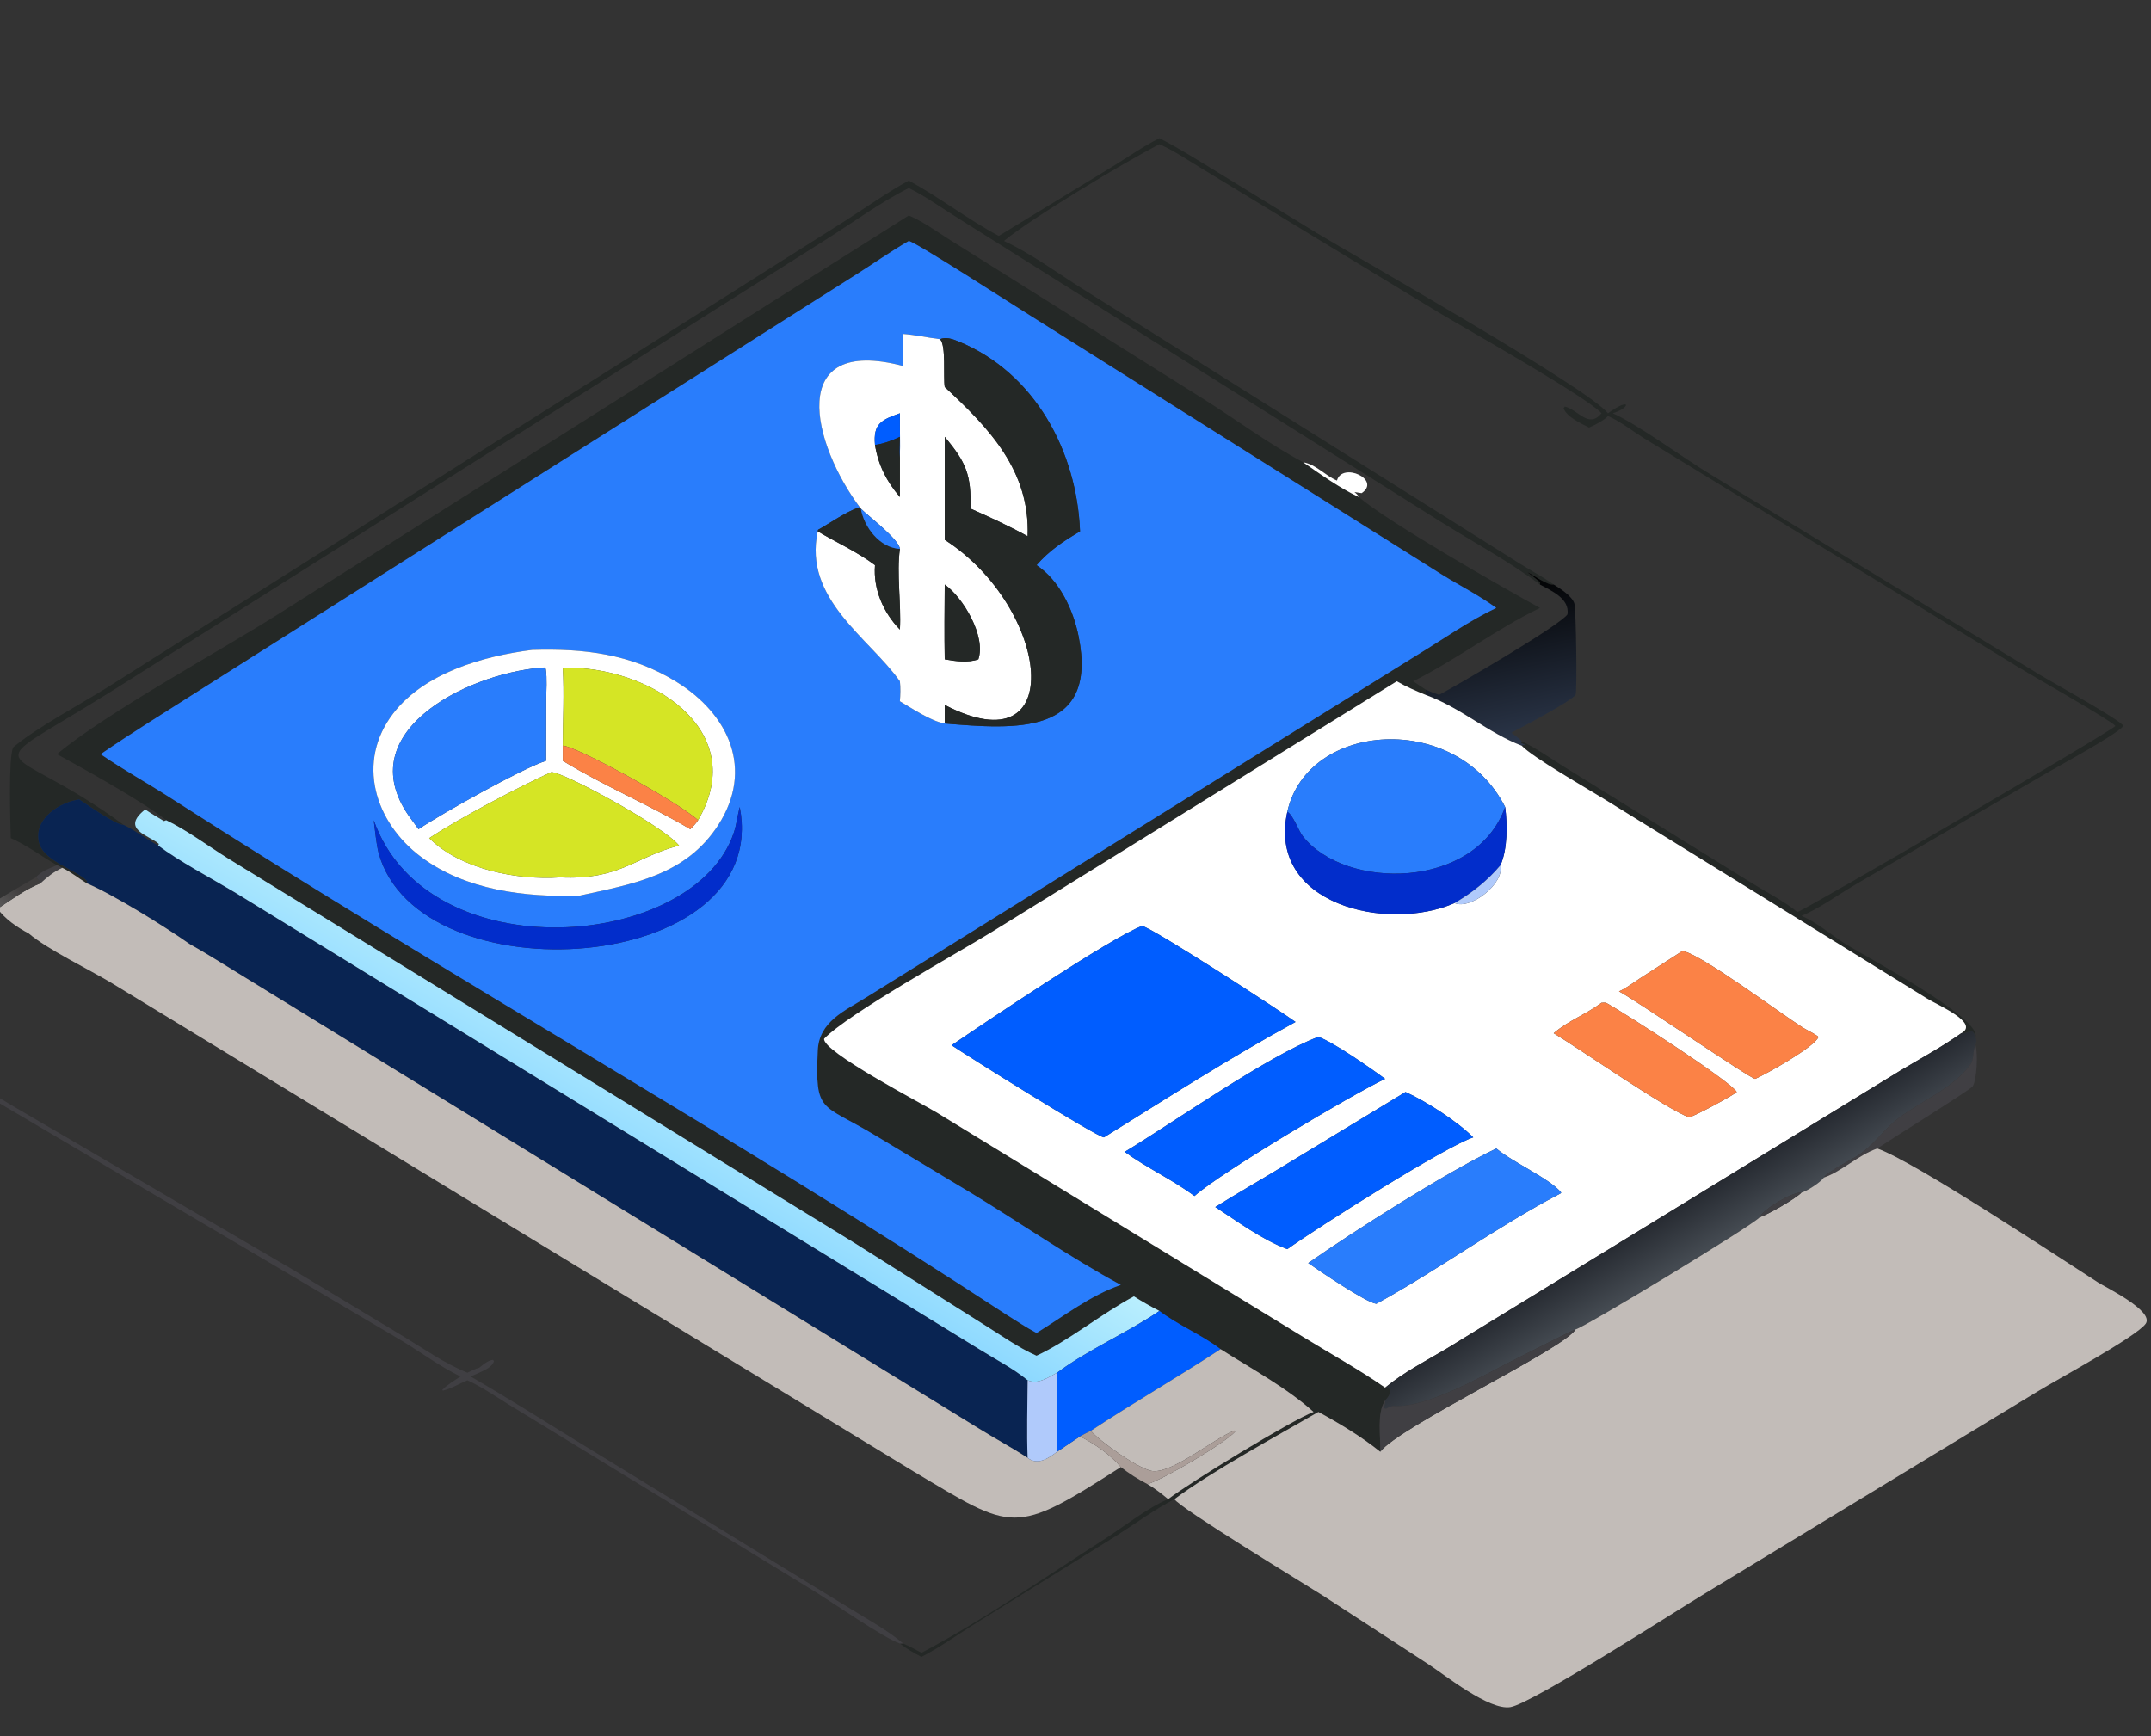
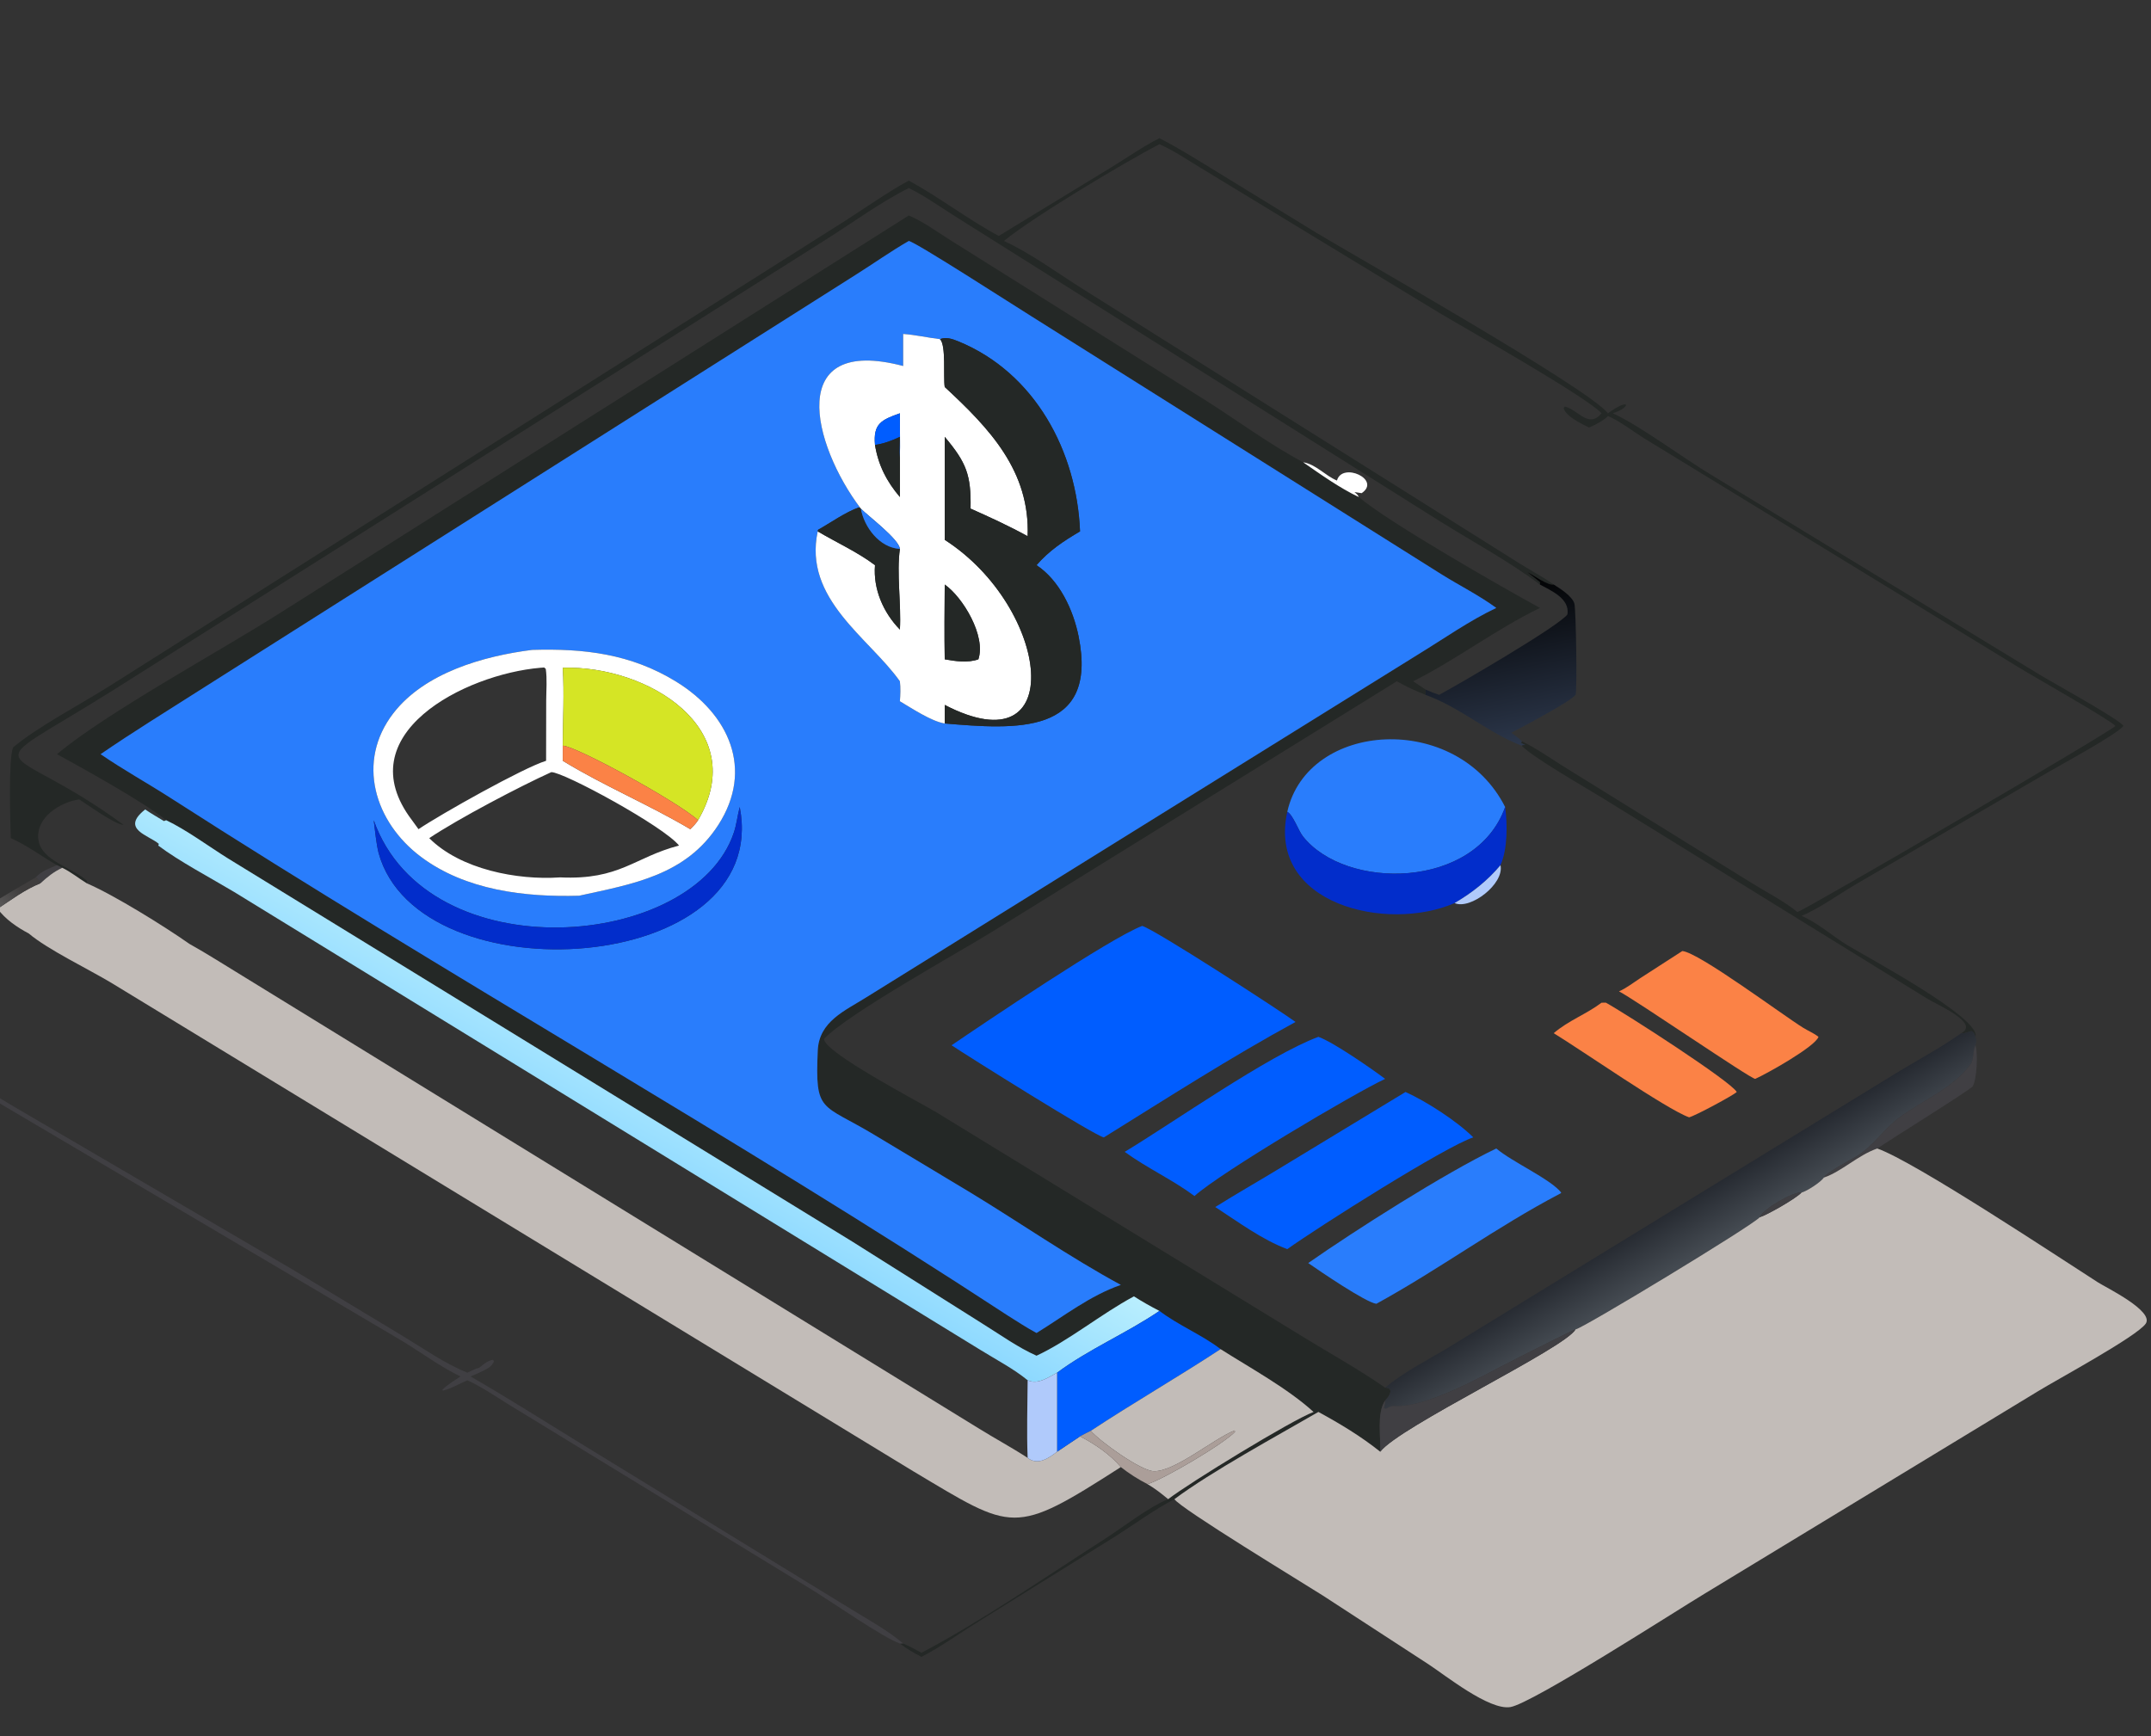
<svg xmlns="http://www.w3.org/2000/svg" width="109" height="88" viewBox="0 0 109 88" fill="none">
  <rect x="0" y="0" width="109" height="88" fill="#333333" stroke="none" />
  <g clip-path="url(#clip0_8454_16826)">
    <path d="M78.034 29.626C76.477 28.455 74.614 27.449 72.947 26.407L48.547 11.056C47.733 10.551 46.909 9.951 46.051 9.529C44.618 10.255 43.25 11.256 41.892 12.118L5.643 35.039C-1.512 39.515 0.137 37.3 6.265 41.807C5.864 41.815 4.407 40.766 4.014 40.515C3.05 40.654 1.796 41.431 1.945 42.558C2.089 43.643 3.723 43.984 4.414 44.65L4.39 44.765C3.968 44.504 3.607 44.204 3.156 43.982L2.888 43.85C2.098 43.4 1.382 42.845 0.546 42.479C0.523 41.656 0.42 38.446 0.665 37.88C1.861 36.862 4.15 35.658 5.57 34.757L42.807 11.204C43.879 10.521 44.936 9.761 46.051 9.153C47.621 10.007 49.039 11.115 50.611 11.958L56.281 8.5C57.094 8.007 57.905 7.43 58.753 7.004C59.77 7.525 60.743 8.145 61.718 8.739L66.7 11.794C68.75 13.034 80.415 19.63 81.484 20.945C82.637 20.103 82.673 20.646 81.726 20.945C83.051 21.54 85.331 23.239 86.709 24.063L103.373 34.204C103.973 34.572 107.393 36.45 107.604 36.793C107.231 37.252 104.386 38.783 103.72 39.176L94.084 44.794C93.217 45.296 92.189 46.052 91.289 46.419C92.074 46.745 92.838 47.421 93.569 47.877C94.481 48.445 100.385 51.577 100.107 52.55C99.93 52.003 99.793 52.416 99.385 52.365C100.337 51.85 98.188 50.942 97.638 50.6L81.256 40.478C80.413 39.954 77.667 38.388 77.111 37.794L77.121 37.774C77.188 37.755 77.226 37.756 77.293 37.763L77.084 37.657L77.111 37.566C77.844 37.919 78.549 38.416 79.238 38.85L88.746 44.741C89.392 45.148 90.538 45.749 91.079 46.227C91.555 46.072 106.876 37.139 107.196 36.793C106.982 36.512 102.961 34.241 102.268 33.808L83.302 22.207C82.72 21.842 82.107 21.358 81.484 21.083C81.298 21.299 80.787 21.559 80.524 21.669C80.121 21.462 79.384 21.13 79.235 20.693L79.293 20.605C79.979 20.761 80.49 21.743 81.157 20.945C80.378 20.099 74.141 16.581 72.913 15.844L60.881 8.531C60.195 8.117 59.486 7.632 58.753 7.309C56.965 8.234 52.314 11.024 50.873 12.213C52.251 12.847 53.574 13.831 54.86 14.64L77.058 28.593C77.612 28.937 78.202 29.249 78.732 29.626C78.427 29.683 77.716 29.15 77.406 29.005C77.62 29.169 77.832 29.335 78.04 29.509L78.034 29.626Z" fill="#242826" />
    <path d="M46.051 10.921C46.752 11.216 47.402 11.691 48.041 12.097L61.011 20.239C62.675 21.287 64.304 22.508 66.037 23.429C66.911 24.034 67.895 24.739 68.854 25.19C70.395 26.5 76.237 29.828 78.035 30.811C75.81 31.89 73.821 33.42 71.61 34.529L72.242 34.95V35.218C71.738 35.011 71.254 34.804 70.782 34.529L50.25 47.24C48.539 48.297 43.017 51.35 41.763 52.645C41.651 53.286 46.698 55.917 47.461 56.381L66.039 67.76C67.419 68.609 68.861 69.404 70.19 70.33C70.671 70.341 70.4 70.767 70.19 70.981C69.756 71.614 69.975 72.83 69.942 73.577C68.965 72.795 67.907 72.158 66.808 71.561C64.747 72.756 61.391 74.578 59.514 75.981C58.486 76.513 57.529 77.226 56.551 77.847L49.6 82.176C48.647 82.76 47.687 83.464 46.696 83.973C46.309 83.785 45.944 83.559 45.602 83.297H45.767C46.087 83.434 46.39 83.602 46.696 83.766C49.683 82.2 53.111 79.837 55.968 78.008C56.924 77.395 58.195 76.387 59.197 75.981C60.261 75.157 65.449 71.979 66.564 71.561C65.259 70.371 63.354 69.331 61.852 68.378C60.891 67.642 59.724 67.178 58.754 66.442C58.309 66.212 57.883 65.973 57.461 65.703C55.807 66.587 54.155 67.955 52.525 68.711C51.565 68.286 50.64 67.613 49.742 67.06L43.212 62.941L11.555 43.509C10.578 42.897 9.441 42.055 8.422 41.571C7.241 40.624 4.271 38.982 2.889 38.224C5.35 36.143 11.302 32.914 14.259 31.024L46.051 10.921ZM46.051 12.213C45.146 12.734 44.292 13.341 43.408 13.898L10.068 35.014C8.408 36.075 6.721 37.108 5.098 38.224C6.244 39.012 7.473 39.69 8.644 40.443C22.633 49.431 37.168 57.574 51.083 66.684C51.558 66.981 52.031 67.296 52.525 67.559C53.926 66.699 55.231 65.666 56.797 65.122C54.176 63.701 51.708 61.98 49.16 60.432L44.316 57.524C41.608 55.893 41.298 56.449 41.44 53.245C41.506 51.769 42.798 51.239 43.91 50.54L71.894 33.149C73.173 32.366 74.469 31.452 75.823 30.811C74.936 30.162 73.942 29.67 73.013 29.086L52.262 16.028C51.449 15.525 46.383 12.252 46.051 12.213Z" fill="#242826" />
    <path d="M5.098 38.224C6.721 37.108 8.407 36.075 10.067 35.014L43.408 13.898C44.291 13.341 45.146 12.734 46.051 12.213C46.383 12.252 51.448 15.525 52.261 16.028L73.012 29.086C73.942 29.67 74.936 30.162 75.823 30.811C74.468 31.452 73.173 32.366 71.894 33.149L43.91 50.54C42.797 51.239 41.506 51.769 41.44 53.245C41.298 56.449 41.608 55.893 44.316 57.523L49.159 60.432C51.708 61.98 54.175 63.701 56.797 65.122C55.23 65.666 53.926 66.699 52.525 67.559C52.03 67.295 51.558 66.981 51.082 66.684C37.168 57.574 22.633 49.43 8.644 40.443C7.472 39.69 6.244 39.012 5.098 38.224ZM47.633 17.189C47.011 17.114 46.391 16.97 45.767 16.925V18.549C39.79 16.976 41.148 22.509 43.62 25.777L43.531 25.713C42.829 25.963 42.108 26.485 41.453 26.853L41.438 26.932C40.697 30.364 44.043 32.325 45.602 34.529C45.641 34.85 45.629 35.22 45.602 35.542C46.203 35.895 47.198 36.563 47.874 36.668C51.387 36.959 55.681 37.324 54.657 32.251C54.386 30.911 53.693 29.416 52.525 28.644C53.165 27.904 53.896 27.422 54.73 26.932C54.57 22.889 52.451 18.893 48.565 17.302C48.27 17.182 47.943 17.061 47.633 17.189ZM26.966 32.938C24.493 33.249 21.512 34.101 19.93 36.151C18.037 38.605 18.985 41.67 21.332 43.427C23.6 45.125 26.6 45.475 29.346 45.398C32.058 44.803 34.751 44.369 36.395 41.815C38.214 38.992 36.94 36.191 34.256 34.543C31.967 33.136 29.596 32.859 26.966 32.938ZM37.486 40.902L37.474 40.943C37.367 41.362 37.327 41.776 37.189 42.192C35.204 48.158 21.667 49.272 18.938 41.571C19.011 42.116 19.056 42.691 19.183 43.224C21.208 50.626 39.138 49.448 37.486 40.902Z" fill="#297DFC" />
    <path d="M45.767 16.925C46.39 16.97 47.011 17.114 47.633 17.189C47.951 17.486 47.793 19.099 47.873 19.614C50.15 21.721 52.2 23.875 52.075 27.177C51.13 26.657 50.166 26.215 49.182 25.777C49.214 24.076 48.978 23.454 47.873 22.14V27.36C53.227 30.803 54.181 39.002 47.873 35.727V36.668C47.198 36.563 46.203 35.895 45.601 35.542C45.628 35.22 45.641 34.85 45.601 34.529C44.042 32.325 40.697 30.364 41.438 26.932C42.386 27.494 43.463 27.981 44.339 28.644C44.242 29.858 44.76 31.047 45.601 31.909C45.675 30.612 45.426 29.051 45.601 27.821C45.561 27.332 44.02 26.177 43.62 25.777C41.148 22.509 39.79 16.976 45.767 18.549V16.925ZM45.601 20.946C44.654 21.281 44.243 21.48 44.339 22.549C44.503 23.568 44.93 24.405 45.601 25.19V23.197C45.62 22.449 45.595 21.695 45.601 20.946ZM47.873 29.626C47.864 30.888 47.851 32.155 47.873 33.416C48.416 33.513 49.045 33.606 49.578 33.416C49.972 32.241 48.802 30.277 47.873 29.626Z" fill="white" />
    <path d="M47.633 17.189C47.943 17.061 48.27 17.182 48.565 17.302C52.451 18.893 54.57 22.889 54.73 26.932C53.896 27.422 53.164 27.904 52.525 28.644C53.693 29.416 54.386 30.911 54.657 32.251C55.68 37.324 51.386 36.959 47.873 36.668V35.727C54.181 39.002 53.227 30.803 47.873 27.36V22.14C48.978 23.454 49.215 24.076 49.182 25.777C50.166 26.215 51.13 26.657 52.075 27.177C52.2 23.875 50.15 21.721 47.873 19.614C47.793 19.099 47.952 17.486 47.633 17.189Z" fill="#242826" />
    <path d="M44.34 22.549C44.243 21.48 44.655 21.281 45.602 20.946C45.596 21.695 45.621 22.449 45.602 23.197C45.56 22.858 45.597 22.483 45.602 22.14C45.222 22.323 44.759 22.497 44.34 22.549Z" fill="#005DFF" />
    <path d="M44.34 22.549C44.759 22.497 45.222 22.323 45.602 22.14C45.597 22.483 45.56 22.858 45.602 23.197V25.19C44.93 24.405 44.504 23.568 44.34 22.549Z" fill="#242826" />
    <path d="M66.036 23.429C66.689 23.533 67.151 24.108 67.749 24.355C68.014 23.396 70.01 24.308 69.001 24.995L68.635 24.939L68.669 24.968C68.751 25.038 68.811 25.087 68.854 25.19C67.894 24.739 66.91 24.034 66.036 23.429Z" fill="white" />
    <path d="M41.438 26.932L41.453 26.853C42.108 26.485 42.83 25.963 43.531 25.713L43.62 25.777C43.784 26.71 44.567 27.766 45.602 27.821C45.427 29.051 45.675 30.612 45.602 31.909C44.76 31.047 44.242 29.858 44.34 28.644C43.464 27.982 42.387 27.494 41.438 26.932Z" fill="#242826" />
    <path d="M43.62 25.777C44.02 26.177 45.562 27.332 45.602 27.821C44.567 27.766 43.784 26.71 43.62 25.777Z" fill="#297DFC" />
    <path d="M78.035 29.626L78.04 29.509C77.833 29.335 77.621 29.169 77.406 29.005C77.717 29.15 78.427 29.683 78.733 29.626C79.053 29.826 79.672 30.214 79.781 30.595C79.863 30.881 79.927 35.028 79.84 35.218C79.592 35.554 77.12 36.857 76.584 37.137C76.745 37.264 76.983 37.41 77.112 37.566L77.084 37.657L77.294 37.763C77.227 37.756 77.188 37.755 77.122 37.774L77.112 37.794C75.433 37.157 74.007 35.858 72.242 35.218V34.95C72.466 35.053 72.692 35.137 72.925 35.218C73.873 34.711 79.009 31.724 79.43 31.138C79.548 30.333 78.617 29.946 78.035 29.626Z" fill="url(#paint0_linear_8454_16826)" />
    <path d="M47.874 33.416C47.851 32.155 47.864 30.888 47.874 29.626C48.802 30.277 49.973 32.241 49.578 33.416C49.046 33.606 48.416 33.513 47.874 33.416Z" fill="#242826" />
    <path d="M29.346 45.398C26.6 45.475 23.6 45.125 21.332 43.427C18.985 41.67 18.037 38.605 19.931 36.151C21.512 34.101 24.494 33.249 26.967 32.938C29.596 32.859 31.967 33.137 34.257 34.543C36.94 36.191 38.215 38.992 36.396 41.815C34.751 44.369 32.059 44.803 29.346 45.398ZM28.519 33.844C28.597 35.146 28.523 36.488 28.519 37.794V38.559C30.6 39.832 32.882 40.779 34.98 42.025C35.127 41.88 35.261 41.745 35.373 41.571C38.081 36.945 32.825 33.713 28.519 33.844ZM27.386 33.844C23.557 34.17 17.563 37.218 20.878 41.571L21.207 42.025C22.337 41.262 26.519 38.912 27.673 38.559L27.678 35.513C27.68 34.988 27.731 34.419 27.656 33.9L27.576 33.83L27.386 33.844ZM27.937 39.134C26.341 39.857 23.263 41.472 21.751 42.479C23.327 44.058 26.202 44.62 28.384 44.468C31.421 44.611 32.14 43.443 34.41 42.855C33.636 41.88 28.556 39.123 27.937 39.134Z" fill="white" />
-     <path d="M20.877 41.571C17.562 37.218 23.556 34.17 27.385 33.844L27.575 33.83L27.655 33.9C27.731 34.419 27.679 34.988 27.678 35.513L27.672 38.559C26.518 38.912 22.336 41.262 21.207 42.025L20.877 41.571Z" fill="#297DFC" />
    <path d="M28.519 37.794C28.523 36.488 28.596 35.146 28.519 33.844C32.824 33.713 38.081 36.945 35.373 41.571C34.349 40.629 29.145 37.79 28.519 37.794Z" fill="#D5E525" />
-     <path d="M70.781 34.529C71.253 34.804 71.737 35.011 72.242 35.218C74.007 35.858 75.433 37.157 77.111 37.794C77.667 38.388 80.413 39.954 81.257 40.478L97.638 50.6C98.189 50.942 100.338 51.85 99.386 52.365C98.419 53.053 97.352 53.632 96.332 54.239L73.299 68.355C72.257 68.975 71.122 69.553 70.19 70.329C68.861 69.404 67.419 68.609 66.038 67.76L47.461 56.381C46.697 55.917 41.65 53.286 41.763 52.645C43.017 51.35 48.538 48.297 50.25 47.24L70.781 34.529ZM76.273 40.902C73.82 36.049 66.264 36.532 65.233 41.143C64.194 45.857 70.309 47.26 73.71 45.77C74.511 46.126 76.241 44.792 76.036 43.85C76.398 43.043 76.392 41.776 76.273 40.902ZM57.88 46.928C56.276 47.526 49.795 51.904 48.22 52.976C48.97 53.48 55.56 57.618 55.941 57.645C59.139 55.658 62.348 53.595 65.65 51.795C64.735 51.133 58.512 47.101 57.88 46.928ZM85.249 48.201L83.118 49.576C82.779 49.795 82.409 50.087 82.041 50.245C82.879 50.677 88.72 54.688 88.944 54.68C89.511 54.431 91.988 53.045 92.151 52.55C91.92 52.364 91.629 52.248 91.376 52.091C90.313 51.432 86.076 48.264 85.249 48.201ZM81.157 50.819C80.388 51.401 79.481 51.721 78.732 52.365C80.086 53.185 84.432 56.213 85.594 56.629C85.9 56.555 87.831 55.517 88.008 55.345C87.722 54.812 82.317 51.331 81.376 50.818L81.157 50.819ZM66.808 52.55C64.267 53.495 59.459 56.894 56.993 58.379C58.119 59.199 59.421 59.791 60.53 60.617C61.875 59.412 68.582 55.435 70.19 54.68C69.508 54.167 67.552 52.808 66.808 52.55ZM71.223 55.345L64.763 59.264C63.707 59.906 62.63 60.517 61.584 61.175C62.742 61.926 63.937 62.821 65.233 63.31C66.831 62.165 73.264 58.097 74.657 57.645C73.847 56.833 72.276 55.817 71.223 55.345ZM75.823 58.208C73.222 59.453 68.619 62.387 66.293 64.015C66.852 64.404 69.218 66.019 69.746 66.079C72.909 64.347 75.841 62.181 79.029 60.511C79.095 60.476 79.072 60.495 79.115 60.443C78.552 59.745 76.651 58.906 75.823 58.208Z" fill="white" />
    <path d="M76.272 40.902C74.775 45.099 68.186 45.132 66.023 42.386C65.793 42.094 65.523 41.295 65.232 41.143C66.264 36.532 73.82 36.049 76.272 40.902Z" fill="#297DFC" />
    <path d="M28.519 37.794C29.145 37.79 34.349 40.629 35.373 41.571C35.26 41.745 35.126 41.88 34.98 42.025C32.881 40.779 30.599 39.832 28.519 38.559V37.794Z" fill="#FB8246" />
-     <path d="M21.75 42.479C23.262 41.472 26.34 39.857 27.936 39.134C28.555 39.123 33.635 41.88 34.409 42.855C32.139 43.443 31.421 44.611 28.384 44.468C26.201 44.62 23.326 44.058 21.75 42.479Z" fill="#D5E525" />
-     <path d="M6.265 41.807C6.878 42.097 7.418 42.539 8.019 42.855C9.083 43.658 10.682 44.498 11.863 45.206L49.712 68.437C50.49 68.919 51.372 69.377 52.076 69.956C52.067 71.263 52.023 72.583 52.076 73.889C51.266 73.361 50.392 72.893 49.569 72.379L12.301 49.468C11.405 48.923 10.515 48.35 9.599 47.839C8.335 46.95 5.774 45.358 4.391 44.765L4.414 44.65C3.723 43.984 2.089 43.643 1.946 42.558C1.796 41.431 3.05 40.654 4.014 40.515C4.407 40.766 5.865 41.815 6.265 41.807Z" fill="#092452" />
    <path d="M18.939 41.571C21.667 49.272 35.204 48.158 37.189 42.192C37.327 41.776 37.367 41.362 37.475 40.943L37.486 40.902C39.138 49.448 21.209 50.626 19.183 43.224C19.056 42.691 19.011 42.116 18.939 41.571Z" fill="#022DCB" />
    <path d="M65.232 41.143C65.523 41.295 65.793 42.094 66.023 42.386C68.186 45.132 74.775 45.099 76.272 40.902C76.392 41.776 76.398 43.043 76.035 43.85C75.372 44.642 74.599 45.249 73.709 45.77C70.309 47.26 64.194 45.857 65.232 41.143Z" fill="#022DCB" />
    <path d="M8.422 41.571C9.44 42.055 10.577 42.897 11.555 43.508L43.212 62.941L49.742 67.059C50.639 67.613 51.565 68.286 52.525 68.711C54.155 67.955 55.807 66.587 57.461 65.703C57.882 65.973 58.309 66.212 58.753 66.441C57.094 67.57 55.183 68.372 53.568 69.571C53.115 69.81 52.6 70.189 52.076 69.956C51.372 69.377 50.49 68.918 49.712 68.436L11.863 45.206C10.682 44.498 9.083 43.657 8.019 42.855L8.05 42.772C7.557 42.331 6.077 42.035 7.357 41.025C7.664 41.235 7.99 41.421 8.308 41.614L8.422 41.571Z" fill="url(#paint1_linear_8454_16826)" />
    <path d="M2.888 43.85L3.156 43.982C2.721 44.182 2.402 44.445 2.051 44.765C1.999 44.634 1.911 44.561 1.811 44.468C2.104 44.147 2.498 44.013 2.888 43.85Z" fill="#403F43" />
    <path d="M73.71 45.77C74.599 45.249 75.372 44.642 76.036 43.85C76.242 44.792 74.511 46.126 73.71 45.77Z" fill="#B0CAFB" />
    <path d="M2.052 44.765C2.402 44.445 2.722 44.182 3.156 43.982C3.608 44.204 3.969 44.504 4.391 44.765C5.774 45.358 8.336 46.95 9.6 47.839C10.516 48.35 11.405 48.923 12.302 49.468L49.569 72.379C50.393 72.893 51.266 73.361 52.076 73.889C52.586 74.291 53.142 73.906 53.568 73.577L54.73 72.798C55.469 73.177 56.263 73.716 56.797 74.355C51.33 77.861 51.384 77.609 46.283 74.57L5.642 49.813C4.462 49.105 2.416 48.124 1.457 47.311C0.887 47.011 0.257 46.587 -0.118 46.058C0.593 45.587 1.254 45.087 2.052 44.765Z" fill="#C2BCB8" />
    <path d="M-2.485 47.311L-2.48 47.282C-2.007 46.645 0.978 44.96 1.81 44.468C1.911 44.561 1.998 44.634 2.051 44.765C1.254 45.087 0.593 45.587 -0.119 46.058C-0.923 46.463 -1.687 47.093 -2.485 47.449V47.311Z" fill="url(#paint2_linear_8454_16826)" />
    <path d="M48.22 52.977C49.795 51.904 56.276 47.526 57.879 46.928C58.511 47.101 64.735 51.133 65.65 51.795C62.348 53.595 59.138 55.658 55.94 57.645C55.56 57.618 48.969 53.48 48.22 52.977Z" fill="#005DFF" />
    <path d="M-8.578 50.819C-7.031 49.801 -4.097 47.937 -2.485 47.311V47.449C-4.432 48.496 -6.233 49.823 -8.211 50.819C-5.137 52.465 -2.195 54.376 0.809 56.147L14.813 64.335L20.424 67.721C21.494 68.366 22.521 69.102 23.685 69.571C23.877 69.486 24.084 69.37 24.286 69.317C24.496 69.156 24.695 68.967 24.962 68.919L25.035 68.975C24.94 69.301 24.564 69.43 24.286 69.571L23.844 69.763C25.654 70.8 27.412 71.922 29.19 73.012L43.147 81.566C44.026 82.109 44.98 82.624 45.767 83.297H45.602C44.792 83.026 42.176 81.206 41.211 80.613L25.747 71.165C25.077 70.748 24.402 70.284 23.685 69.956C23.267 70.13 22.888 70.373 22.443 70.482L22.417 70.437C22.687 70.168 23.019 69.971 23.335 69.763C22.32 69.273 21.377 68.572 20.415 67.984L-0.544 55.609C-3.226 54.024 -5.87 52.356 -8.578 50.819Z" fill="#403F43" />
    <path d="M82.041 50.245C82.409 50.087 82.779 49.795 83.118 49.576L85.249 48.201C86.076 48.264 90.313 51.432 91.376 52.091C91.629 52.248 91.919 52.364 92.15 52.55C91.988 53.045 89.51 54.431 88.944 54.68C88.72 54.688 82.879 50.677 82.041 50.245Z" fill="#FB8246" />
    <path d="M78.732 52.365C79.481 51.721 80.388 51.401 81.157 50.819L81.376 50.818C82.317 51.331 87.723 54.812 88.008 55.345C87.831 55.517 85.9 56.555 85.594 56.629C84.432 56.213 80.086 53.185 78.732 52.365Z" fill="#FB8246" />
    <path d="M70.19 70.329C71.122 69.553 72.257 68.975 73.299 68.355L96.332 54.239C97.352 53.632 98.419 53.053 99.386 52.365C99.793 52.417 99.93 52.003 100.107 52.55C100.165 52.747 100.165 52.779 100.107 52.976C99.945 53.296 100.055 53.685 99.836 53.973C98.906 55.201 97.416 55.767 96.223 56.661C95.451 57.24 94.901 58.108 94.08 58.604C93.787 58.782 92.509 59.453 92.425 59.681C92.258 59.92 91.571 60.366 91.289 60.443C90.904 60.37 89.346 61.269 89.171 61.693C88.837 62.098 80.162 67.353 79.84 67.376C79.692 67.41 77.512 68.527 76.999 68.781C75.372 69.585 72.43 71.351 70.646 71.261C70.491 71.253 70.373 71.323 70.24 71.394L70.132 71.376C70.157 71.246 70.193 71.114 70.19 70.981C70.4 70.766 70.671 70.341 70.19 70.329Z" fill="url(#paint3_linear_8454_16826)" />
    <path d="M56.993 58.379C59.458 56.894 64.267 53.495 66.808 52.55C67.552 52.808 69.508 54.167 70.19 54.68C68.582 55.435 61.875 59.412 60.529 60.617C59.421 59.791 58.119 59.199 56.993 58.379Z" fill="#005DFF" />
    <path d="M92.425 59.681C92.509 59.453 93.786 58.782 94.08 58.604C94.9 58.108 95.451 57.24 96.223 56.661C97.416 55.767 98.906 55.201 99.836 53.973C100.054 53.685 99.945 53.296 100.106 52.976C100.234 53.379 100.179 54.7 99.968 55.054C99.87 55.219 96.057 57.589 95.127 58.208C94.149 58.547 93.319 59.379 92.425 59.681Z" fill="#403F43" />
    <path d="M61.583 61.175C62.63 60.517 63.706 59.906 64.763 59.264L71.223 55.345C72.275 55.817 73.847 56.834 74.657 57.645C73.264 58.097 66.83 62.165 65.232 63.31C63.936 62.821 62.741 61.926 61.583 61.175Z" fill="#005DFF" />
    <path d="M92.425 59.681C93.319 59.38 94.149 58.547 95.128 58.208C97.023 58.87 104.408 63.777 106.319 64.998C106.726 65.258 109.175 66.449 108.731 67.089C108.282 67.736 104.219 69.93 103.278 70.509L86.383 80.769C84.981 81.611 77.641 86.34 76.535 86.519C75.458 86.692 73.239 84.906 72.386 84.349L67.027 80.862C66.144 80.297 59.784 76.438 59.514 75.981C61.39 74.578 64.747 72.756 66.808 71.561C67.906 72.158 68.964 72.795 69.942 73.577C70.909 72.303 79.311 68.336 79.84 67.376C80.162 67.353 88.837 62.098 89.171 61.693C89.565 61.569 90.994 60.754 91.289 60.443C91.571 60.366 92.258 59.92 92.425 59.681Z" fill="#C2BCB8" />
    <path d="M66.293 64.015C68.619 62.387 73.222 59.453 75.823 58.208C76.651 58.906 78.552 59.745 79.115 60.443C79.072 60.495 79.095 60.476 79.029 60.511C75.841 62.181 72.909 64.347 69.746 66.079C69.217 66.019 66.852 64.404 66.293 64.015Z" fill="#297DFC" />
    <path d="M89.171 61.693C89.346 61.269 90.904 60.37 91.288 60.443C90.994 60.754 89.565 61.569 89.171 61.693Z" fill="#403F43" />
    <path d="M58.753 66.441C59.723 67.178 60.891 67.642 61.852 68.378C59.685 69.8 57.44 71.091 55.277 72.518C55.092 72.608 54.908 72.697 54.73 72.798L53.567 73.577V69.571C55.183 68.372 57.094 67.57 58.753 66.441Z" fill="#005DFF" />
    <path d="M70.19 70.981C70.193 71.114 70.157 71.246 70.132 71.376L70.24 71.394C70.372 71.323 70.491 71.253 70.645 71.261C72.43 71.351 75.372 69.585 76.999 68.781C77.512 68.527 79.692 67.41 79.84 67.376C79.311 68.336 70.909 72.303 69.942 73.577C69.974 72.83 69.756 71.613 70.19 70.981Z" fill="#403F43" />
    <path d="M55.276 72.518C57.44 71.091 59.685 69.8 61.851 68.378C63.353 69.331 65.258 70.371 66.563 71.561C65.448 71.979 60.26 75.157 59.196 75.981C58.857 75.701 58.529 75.441 58.148 75.219C58.948 74.985 62.017 73.174 62.582 72.569L62.564 72.5C61.504 72.909 59.514 74.612 58.452 74.562C57.789 74.531 55.724 73.044 55.276 72.518Z" fill="#C2BCB8" />
    <path d="M52.075 69.956C52.599 70.189 53.115 69.81 53.567 69.571V73.577C53.141 73.906 52.585 74.291 52.075 73.889C52.022 72.583 52.067 71.263 52.075 69.956Z" fill="#B0CAFB" />
    <path d="M54.73 72.798C54.908 72.697 55.092 72.608 55.276 72.518C55.724 73.044 57.789 74.531 58.452 74.562C59.514 74.612 61.504 72.909 62.564 72.5L62.582 72.569C62.017 73.174 58.948 74.985 58.148 75.219C57.665 74.971 57.223 74.689 56.797 74.355C56.263 73.716 55.468 73.177 54.73 72.798Z" fill="#AB9E99" />
  </g>
  <defs>
    <linearGradient id="paint0_linear_8454_16826" x1="75.562" y1="29.325" x2="77.291" y2="37.723" gradientUnits="userSpaceOnUse">
      <stop />
      <stop offset="1" stop-color="#2C374B" />
    </linearGradient>
    <linearGradient id="paint1_linear_8454_16826" x1="30.378" y1="58.197" x2="33.215" y2="52.888" gradientUnits="userSpaceOnUse">
      <stop stop-color="#8ED9FF" />
      <stop offset="1" stop-color="#B8EEFE" />
    </linearGradient>
    <linearGradient id="paint2_linear_8454_16826" x1="0.883" y1="44.873" x2="-0.757" y2="46.463" gradientUnits="userSpaceOnUse">
      <stop stop-color="#3F3D3D" />
      <stop offset="1" stop-color="#6A6969" />
    </linearGradient>
    <linearGradient id="paint3_linear_8454_16826" x1="84.714" y1="61.287" x2="86.073" y2="63.535" gradientUnits="userSpaceOnUse">
      <stop stop-color="#262A31" />
      <stop offset="1" stop-color="#444A51" />
    </linearGradient>
    <clipPath id="clip0_8454_16826">
      <rect width="119.883" height="90" fill="white" transform="translate(-10.941 -1)" />
    </clipPath>
  </defs>
</svg>